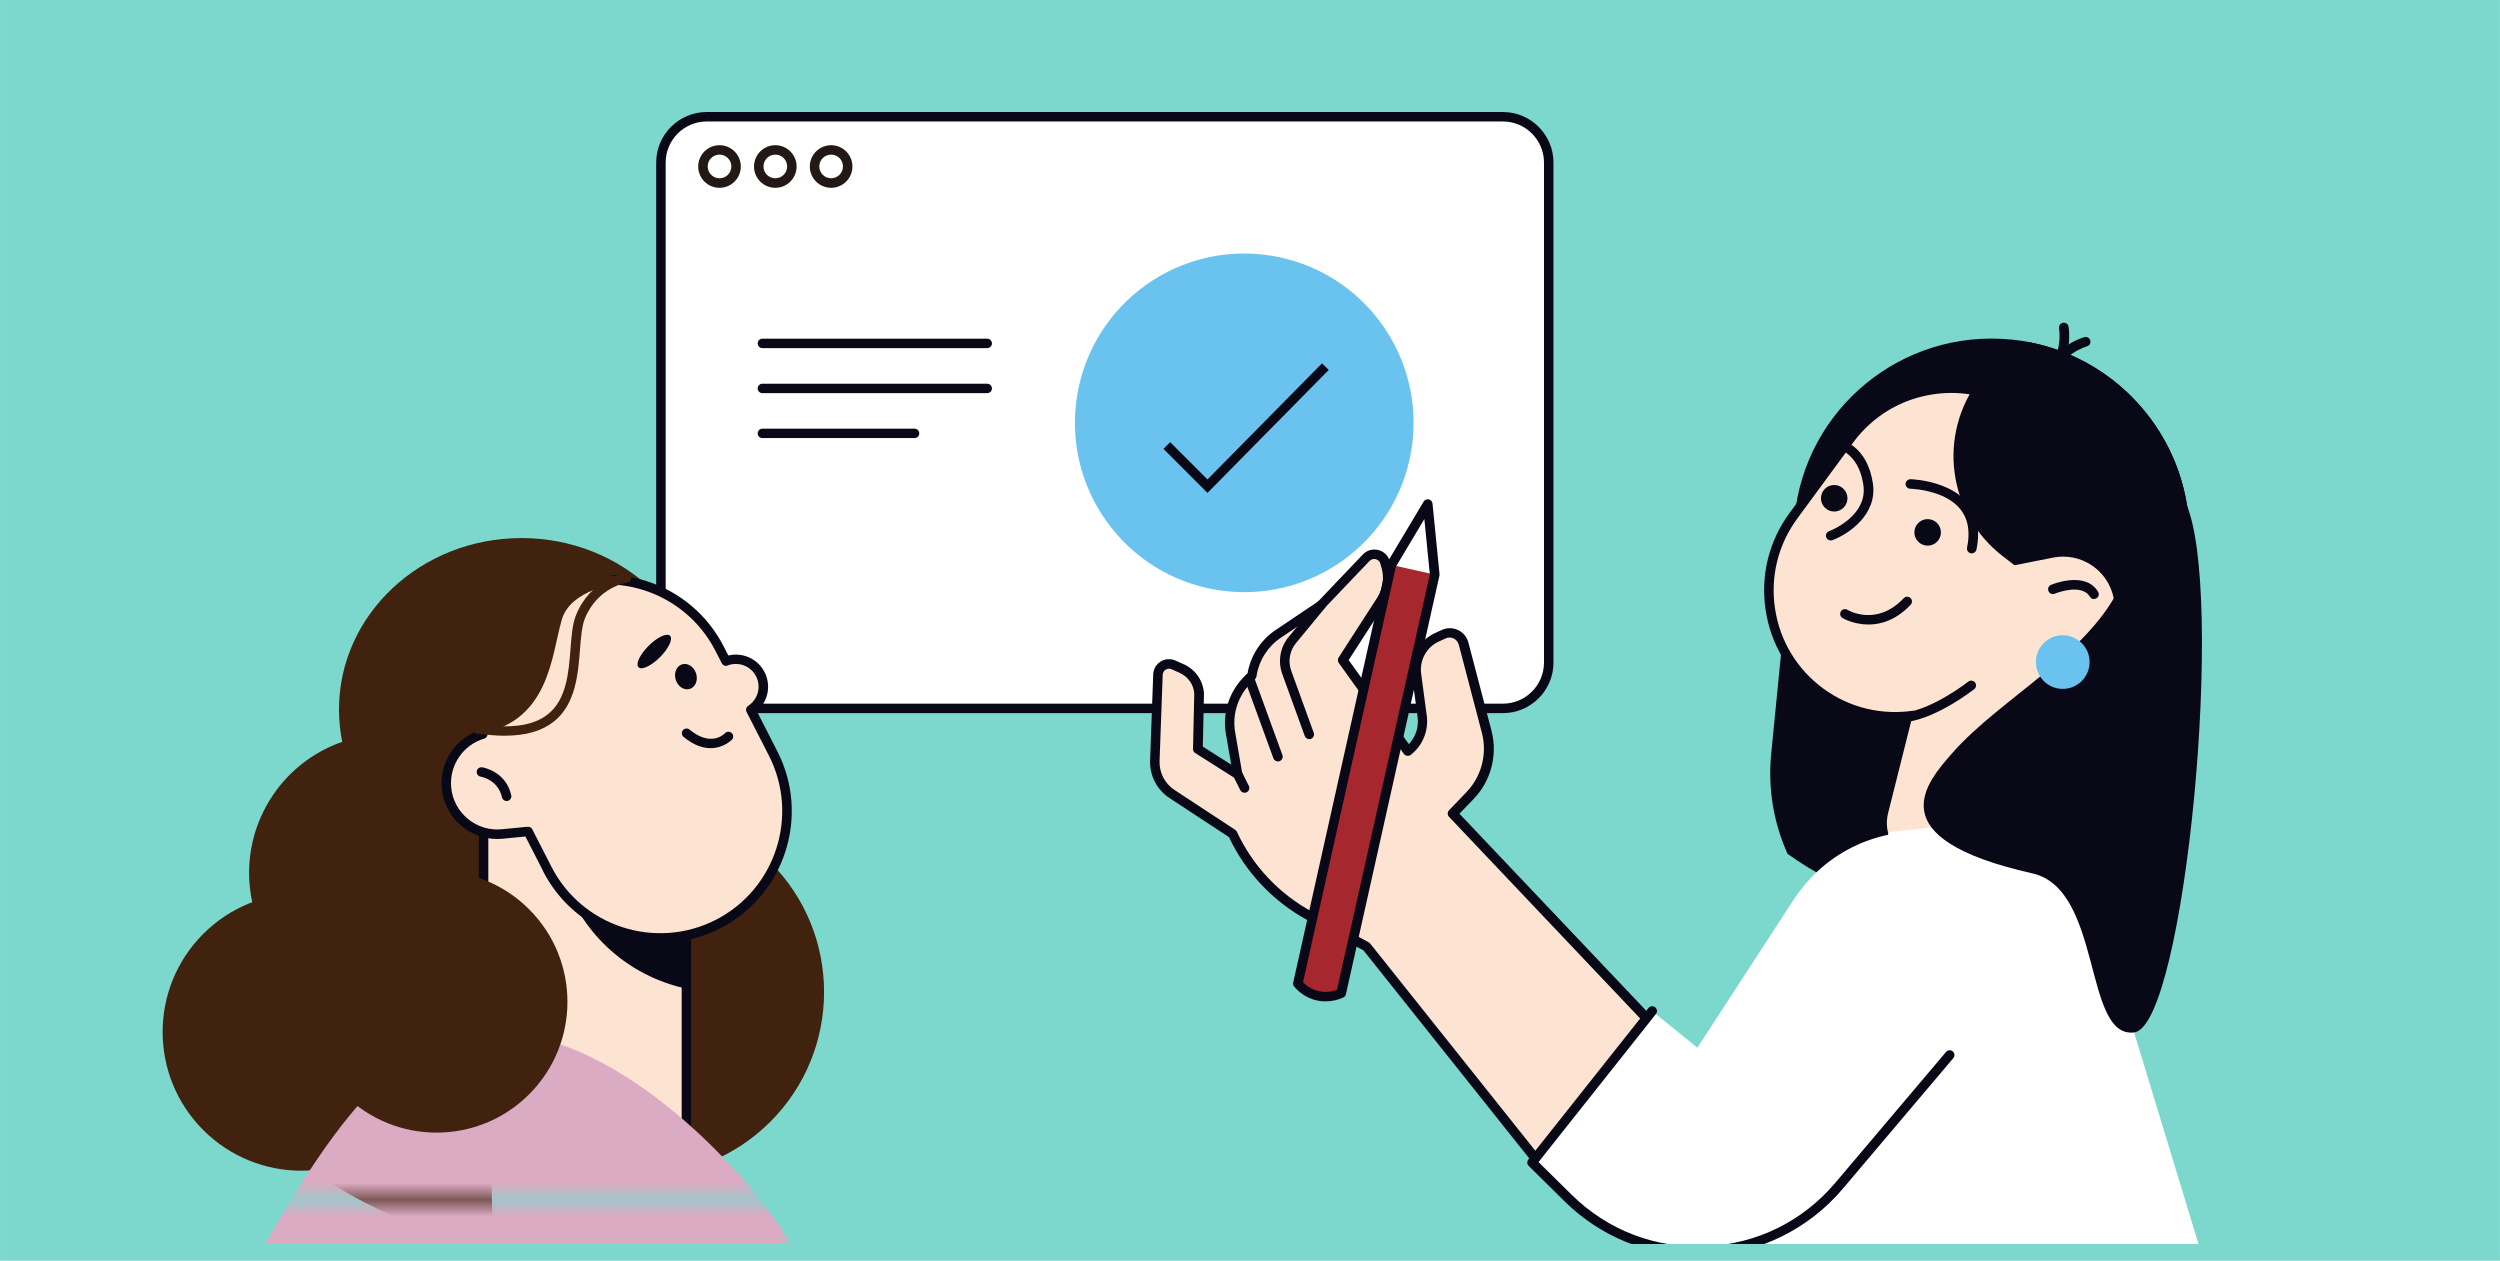
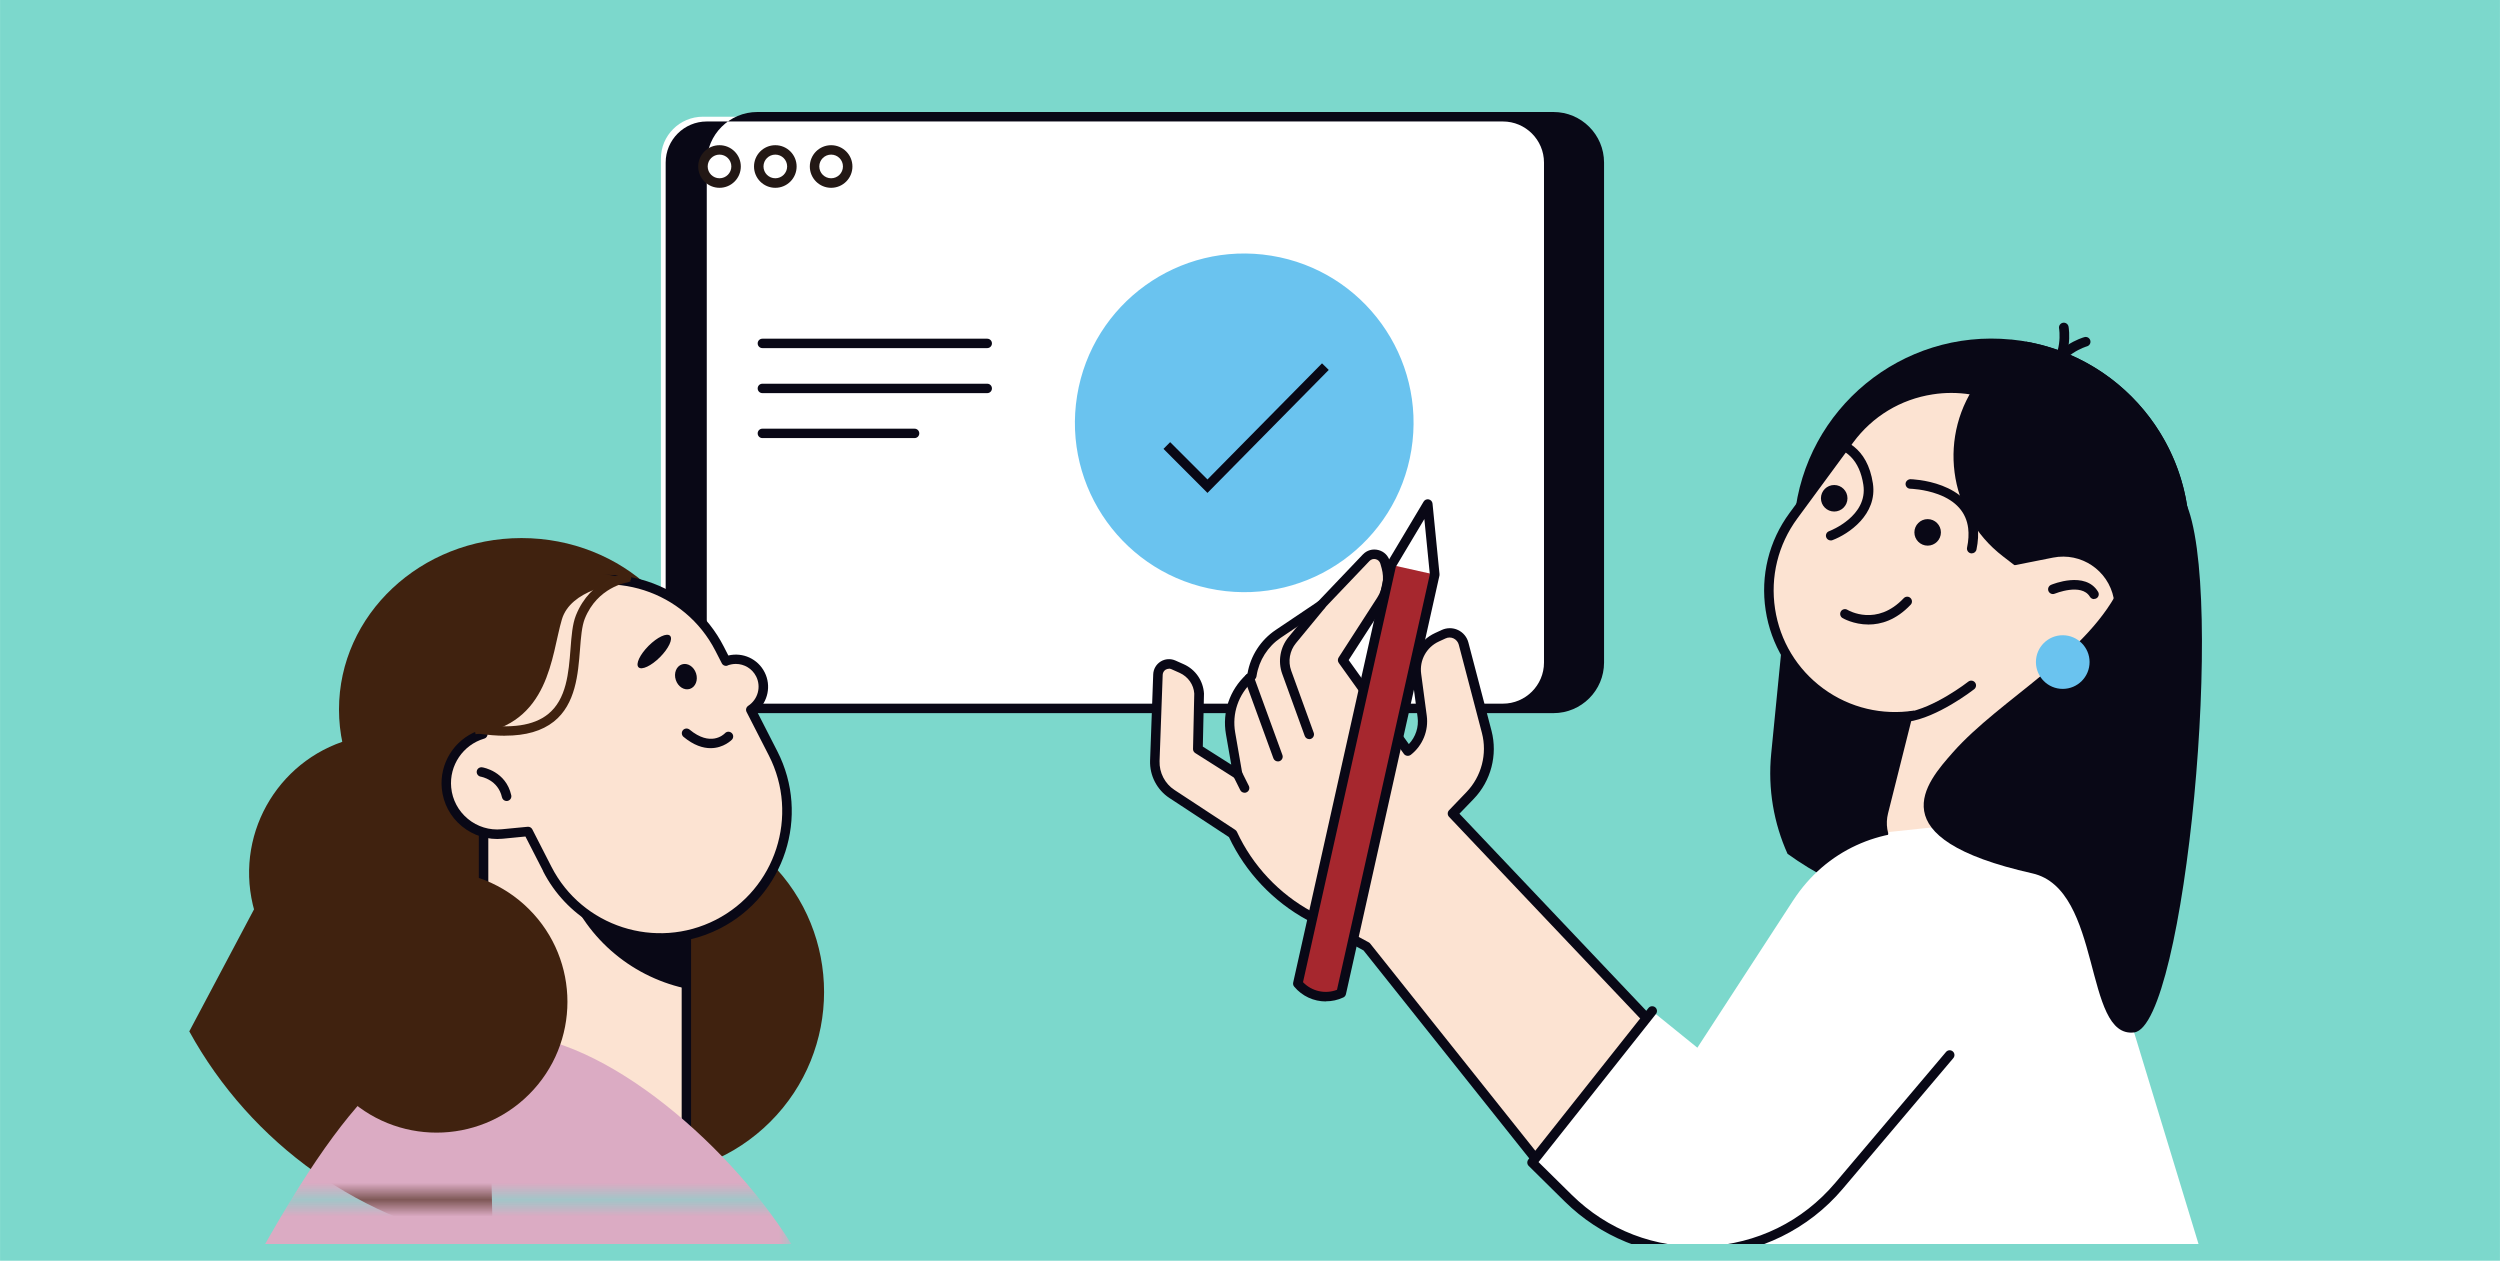
<svg xmlns="http://www.w3.org/2000/svg" id="_レイヤー_2" width="134.96mm" height="68.06mm" viewBox="0 0 382.56 192.93">
  <defs>
    <style>.cls-1{stroke:#7cd8cc;stroke-miterlimit:10;stroke-width:2.56px;}.cls-1,.cls-2{fill:none;}.cls-3{fill:url(#_新規パターンスウォッチ_8);}.cls-3,.cls-4,.cls-2,.cls-5,.cls-6,.cls-7,.cls-8,.cls-9,.cls-10,.cls-11,.cls-12{stroke-width:0px;}.cls-4{fill:#a6272e;}.cls-5{fill:#dbabc3;}.cls-6{fill:#231815;}.cls-7{fill:#090816;}.cls-8{fill:#7cd8cc;}.cls-9{fill:#fce3d2;}.cls-10{fill:#6ac3ef;}.cls-11{fill:#40220f;}.cls-12{fill:#fff;}</style>
    <pattern id="_新規パターンスウォッチ_8" x="0" y="0" width="41.28" height="39.42" patternTransform="translate(10552.44 11653.59) scale(2.56)" patternUnits="userSpaceOnUse" viewBox="0 0 41.28 39.42">
      <rect class="cls-2" y="0" width="41.28" height="39.42" />
      <rect class="cls-5" y="0" width="41.28" height="39.42" />
    </pattern>
  </defs>
  <g id="_レイヤー_3">
    <rect class="cls-8" x="1.28" y="1.28" width="380" height="190.37" />
    <rect class="cls-12" x="101.13" y="17.86" width="135.87" height="90.54" rx="6.43" ry="6.43" />
-     <path class="cls-7" d="M229.98,109.13h-121.83c-4.27,0-7.74-3.47-7.74-7.74V24.88c0-4.27,3.47-7.74,7.74-7.74h121.83c4.27,0,7.74,3.47,7.74,7.74v76.51c0,4.27-3.47,7.74-7.74,7.74ZM108.15,18.59c-3.47,0-6.29,2.82-6.29,6.29v76.51c0,3.47,2.82,6.29,6.29,6.29h121.83c3.47,0,6.29-2.82,6.29-6.29V24.88c0-3.47-2.82-6.29-6.29-6.29h-121.83Z" />
+     <path class="cls-7" d="M229.98,109.13h-121.83V24.88c0-4.27,3.47-7.74,7.74-7.74h121.83c4.27,0,7.74,3.47,7.74,7.74v76.51c0,4.27-3.47,7.74-7.74,7.74ZM108.15,18.59c-3.47,0-6.29,2.82-6.29,6.29v76.51c0,3.47,2.82,6.29,6.29,6.29h121.83c3.47,0,6.29-2.82,6.29-6.29V24.88c0-3.47-2.82-6.29-6.29-6.29h-121.83Z" />
    <path class="cls-6" d="M110.1,28.74c-1.8,0-3.26-1.46-3.26-3.26s1.46-3.26,3.26-3.26,3.26,1.46,3.26,3.26-1.46,3.26-3.26,3.26ZM110.1,23.66c-1,0-1.81.81-1.81,1.81s.81,1.81,1.81,1.81,1.81-.81,1.81-1.81-.81-1.81-1.81-1.81Z" />
    <path class="cls-6" d="M118.64,28.74c-1.8,0-3.26-1.46-3.26-3.26s1.46-3.26,3.26-3.26,3.26,1.46,3.26,3.26-1.46,3.26-3.26,3.26ZM118.64,23.66c-1,0-1.81.81-1.81,1.81s.81,1.81,1.81,1.81,1.81-.81,1.81-1.81-.81-1.81-1.81-1.81Z" />
    <path class="cls-6" d="M127.18,28.74c-1.8,0-3.26-1.46-3.26-3.26s1.46-3.26,3.26-3.26,3.26,1.46,3.26,3.26-1.46,3.26-3.26,3.26ZM127.18,23.66c-1,0-1.81.81-1.81,1.81s.81,1.81,1.81,1.81,1.81-.81,1.81-1.81-.81-1.81-1.81-1.81Z" />
    <circle class="cls-10" cx="190.38" cy="64.7" r="25.91" transform="translate(96.03 242.26) rotate(-80.78)" />
    <polygon class="cls-7" points="184.77 75.43 178.04 68.69 179.06 67.66 184.77 73.37 202.3 55.6 203.33 56.61 184.77 75.43" />
    <path class="cls-7" d="M151.07,53.27h-34.41c-.4,0-.72-.32-.72-.72s.32-.72.72-.72h34.41c.4,0,.72.32.72.72s-.32.72-.72.72Z" />
    <path class="cls-7" d="M151.07,60.16h-34.41c-.4,0-.72-.32-.72-.72s.32-.72.72-.72h34.41c.4,0,.72.32.72.72s-.32.72-.72.72Z" />
    <path class="cls-7" d="M139.95,67.04h-23.29c-.4,0-.72-.32-.72-.72s.32-.72.72-.72h23.29c.4,0,.72.32.72.72s-.32.72-.72.72Z" />
-     <circle class="cls-11" cx="46.11" cy="157.92" r="21.23" transform="translate(-98.16 78.86) rotate(-45)" />
    <circle class="cls-11" cx="98.04" cy="151.81" r="28.06" transform="translate(-78.63 113.79) rotate(-45)" />
    <circle class="cls-11" cx="59.35" cy="133.57" r="21.23" transform="translate(-29.1 17.21) rotate(-13.28)" />
    <ellipse class="cls-11" cx="79.8" cy="108.57" rx="27.93" ry="26.23" />
    <path class="cls-11" d="M28.96,157.83l32.33-60.95,12-5.29,2.13,98.83c-20.05-3.1-37.04-15.46-46.46-32.59Z" />
    <rect class="cls-9" x="74" y="115.64" width="31.04" height="59.24" transform="translate(179.03 290.51) rotate(-180)" />
    <path class="cls-7" d="M73.27,174.88v-59.24c0-.4.32-.72.72-.72h31.04c.4,0,.72.32.72.72v59.24c0,.4-.32.72-.72.72h-31.04c-.4,0-.72-.32-.72-.72ZM104.31,116.36h-29.59s0,57.79,0,57.79h29.59s0-57.79,0-57.79Z" />
    <path class="cls-7" d="M104.68,151.21c-8.28-1.89-15.42-7.9-18.36-16.53l-2.71-7.95,21.07-7.21v31.69Z" />
    <path class="cls-9" d="M73.89,112.35c-1.89-8.43,2.05-17.4,10.1-21.52h0c9.54-4.88,21.24-1.11,26.12,8.43l.98,1.91c2.01-.76,4.3.08,5.28,2.04h0c.97,1.94.3,4.26-1.47,5.42l3.41,6.66c4.88,9.54,1.11,21.24-8.43,26.12-9.54,4.88-21.24,1.11-26.12-8.43l-2.93-5.73-3.96.38c-4.3.42-8.12-2.73-8.54-7.03h0c-.37-3.79,2.04-7.21,5.56-8.25Z" />
    <path class="cls-7" d="M83.11,133.3l-2.71-5.29-3.47.34c-2.27.22-4.49-.46-6.26-1.91-1.76-1.45-2.85-3.5-3.07-5.77-.37-3.84,1.89-7.44,5.44-8.8-1.67-8.75,2.63-17.59,10.61-21.68,4.79-2.45,10.24-2.89,15.36-1.24,5.12,1.65,9.29,5.2,11.74,9.99l.7,1.37c2.21-.53,4.52.51,5.56,2.58,1.03,2.04.5,4.49-1.19,5.96l3.13,6.12c5.06,9.88,1.13,22.04-8.75,27.1-2.93,1.5-6.06,2.21-9.14,2.21-7.32,0-14.4-4-17.96-10.96ZM111.35,101.85c-.34.13-.74-.02-.9-.35l-.98-1.91c-4.69-9.17-15.98-12.81-25.15-8.12-7.59,3.89-11.59,12.4-9.73,20.71.08.37-.14.75-.5.85-3.25.96-5.37,4.11-5.05,7.48.18,1.89,1.09,3.59,2.55,4.8,1.46,1.21,3.31,1.77,5.19,1.59l3.96-.38c.29-.03.58.13.71.39l2.93,5.73c4.69,9.17,15.98,12.81,25.15,8.12,9.17-4.69,12.81-15.97,8.12-25.15l-3.41-6.66c-.17-.33-.06-.73.25-.94,1.49-.98,2.01-2.91,1.22-4.49-.61-1.21-1.83-1.92-3.11-1.92-.42,0-.85.08-1.27.23Z" />
    <path class="cls-7" d="M77.52,122.58c.05,0,.11,0,.16-.02.39-.09.64-.47.55-.87-.82-3.66-4.3-4.25-4.45-4.27-.4-.06-.77.21-.83.6-.06.39.21.76.6.83.12.02,2.66.48,3.26,3.16.08.34.37.57.71.57Z" />
    <path class="cls-7" d="M108.74,114.49c2.01,0,3.24-1.28,3.26-1.3.27-.29.26-.75-.04-1.02-.29-.27-.75-.26-1.02.03-.22.23-2.21,2.11-5.42-.55-.31-.25-.77-.21-1.02.09-.26.31-.21.77.09,1.02,1.58,1.31,2.99,1.73,4.14,1.73Z" />
    <path class="cls-7" d="M106.51,103.04c.34,1.03-.08,2.1-.94,2.38-.86.28-1.82-.33-2.16-1.37-.34-1.03.08-2.1.94-2.38.86-.28,1.82.33,2.16,1.37Z" />
    <ellipse class="cls-7" cx="100.11" cy="99.7" rx="3.41" ry="1.23" transform="translate(-41.17 99.99) rotate(-45)" />
    <path class="cls-11" d="M72.77,112.35c-1.76-8.78,1.91-18.12,9.38-22.41h0c4.66-2.68,9.87-2.85,14.43-.98-2.44.24-9.26,1.31-10.6,5.82-1.64,5.51-1.84,16.04-13.21,17.58Z" />
    <path class="cls-11" d="M77.28,112.58c3.19,0,5.65-.72,7.47-2.16,3.35-2.67,3.71-7.31,4-11.03.14-1.83.28-3.56.73-4.7,1.94-4.85,6.44-5.54,6.49-5.55.4-.06.67-.42.61-.82-.06-.4-.42-.67-.82-.61-.22.03-5.38.83-7.63,6.45-.54,1.35-.68,3.18-.83,5.13-.28,3.63-.6,7.73-3.46,10.01-2.2,1.75-5.62,2.25-10.45,1.53-.39-.06-.76.21-.82.61-.06.4.21.76.61.82,1.48.22,2.85.33,4.1.33Z" />
    <path class="cls-3" d="M121.77,191.49c-9.12-15.36-29.09-33.2-44.42-33.2-12.34,0-21.04,3.96-37.41,33.2h81.83Z" />
    <circle class="cls-11" cx="66.81" cy="153.31" r="20.02" transform="translate(-88.84 92.14) rotate(-45)" />
    <path class="cls-7" d="M307.73,51.96h0c-16.65-1.64-31.48,10.52-33.12,27.17l-3.57,36.19c-.54,5.44.41,10.69,2.5,15.34,8.14,5.86,18.13,9.32,28.93,9.32,9.17,0,17.75-2.5,25.12-6.84,2-3.55,3.32-7.56,3.74-11.88l3.57-36.19c1.64-16.65-10.52-31.48-27.17-33.12Z" />
    <path class="cls-9" d="M209.06,85.36l-6.91,7.25-6.56,4.41c-2.15,1.45-3.6,3.72-4,6.28l-.02.13-.39.36c-2.33,2.14-3.4,5.32-2.86,8.43l1.09,6.29-6.09-3.86.18-8.47c-.1-1.68-1.12-3.16-2.66-3.85l-1.28-.57c-1.09-.49-2.32.28-2.36,1.47l-.48,13.21c-.07,2.03.92,3.96,2.62,5.07l9.29,6.1c2.47,5.35,6.61,9.76,11.79,12.56l8.7,4.7,26.92,33.78,16.79-21.91-30.55-32.23,2.67-2.78c2.48-2.58,3.45-6.27,2.54-9.73l-3.54-13.51c-.35-1.33-1.81-2.02-3.05-1.44l-1.02.47c-2.17,1-3.44,3.31-3.13,5.68l.86,6.45c.27,2.02-.55,4.03-2.16,5.28l-.03.02-9.97-13.93,5.9-9.15c.97-1.51,1.25-3.35.78-5.08l-.2-.72c-.35-1.28-1.97-1.69-2.89-.73Z" />
    <path class="cls-7" d="M236.05,179.39c-.22,0-.43-.1-.57-.28l-26.83-33.67-8.57-4.63c-5.23-2.83-9.49-7.33-12.02-12.71l-9.12-5.99c-1.9-1.25-3.03-3.44-2.95-5.71l.48-13.21c.03-.8.45-1.53,1.14-1.96.68-.42,1.52-.48,2.26-.15l1.28.57c1.79.8,2.97,2.52,3.09,4.48l-.18,8.12,4.35,2.76-.81-4.66c-.59-3.37.57-6.77,3.09-9.1l.21-.19c.46-2.7,2.02-5.12,4.3-6.65l6.5-4.37,6.85-7.19h0c.62-.65,1.5-.9,2.37-.68.87.22,1.52.86,1.76,1.72l.2.72c.53,1.93.21,3.99-.87,5.67l-5.63,8.73,9.21,12.86c1.04-1.1,1.54-2.61,1.34-4.11l-.86-6.45c-.36-2.71,1.06-5.3,3.54-6.44l1.02-.47c.79-.36,1.7-.36,2.48.01.79.37,1.37,1.07,1.59,1.91l3.54,13.51c.96,3.69-.08,7.68-2.72,10.42l-2.19,2.27,30.07,31.72c.25.26.27.66.05.95l-16.79,21.91c-.14.18-.35.28-.57.29h0ZM178.87,102.34c-.17,0-.34.05-.5.14-.27.17-.43.45-.45.77l-.48,13.21c-.06,1.77.81,3.47,2.29,4.43l9.29,6.1c.11.08.21.18.26.3,2.39,5.17,6.46,9.51,11.48,12.22l8.7,4.7c.09.05.16.11.22.19l26.34,33.05,15.84-20.67-30.12-31.78c-.27-.28-.27-.73,0-1.01l2.67-2.78c2.29-2.38,3.2-5.84,2.36-9.04l-3.54-13.51c-.11-.42-.4-.77-.79-.96-.39-.19-.85-.19-1.24,0l-1.02.47c-1.89.87-2.98,2.85-2.71,4.92l.86,6.45c.3,2.27-.63,4.55-2.43,5.96-.16.12-.37.19-.57.16-.2-.03-.39-.13-.5-.29l-9.97-13.93c-.17-.24-.18-.57-.02-.82l5.9-9.15c.86-1.33,1.11-2.96.69-4.49l-.2-.72c-.1-.35-.36-.6-.71-.69-.35-.09-.7.02-.95.27l-6.91,7.25s-.08.07-.12.1l-6.56,4.41c-1.97,1.33-3.32,3.44-3.69,5.79l-.02.13c-.03.16-.11.31-.23.43l-.39.36c-2.15,1.98-3.14,4.89-2.64,7.77l1.09,6.29c.05.29-.07.57-.31.73-.24.16-.55.16-.8,0l-6.09-3.86c-.22-.14-.35-.38-.34-.63l.19-8.47c-.08-1.35-.94-2.59-2.23-3.17l-1.28-.57c-.13-.06-.26-.08-.39-.08ZM202.15,92.61h0,0Z" />
    <path class="cls-7" d="M200.35,113.11c-.3,0-.58-.19-.69-.48l-3.45-9.51c-.69-1.91-.32-4.07.97-5.63l4.4-5.34c.26-.31.72-.36,1.03-.1.31.26.36.72.1,1.03l-4.4,5.34c-.96,1.17-1.24,2.78-.73,4.2l3.45,9.51c.14.38-.06.8-.44.94-.08.03-.17.04-.25.04Z" />
    <path class="cls-7" d="M195.55,116.52c-.3,0-.58-.18-.69-.48l-4.37-11.99c-.14-.38.06-.8.44-.94.38-.14.8.06.94.44l4.37,11.99c.14.38-.06.8-.44.94-.08.03-.17.04-.25.04Z" />
    <path class="cls-7" d="M190.44,121.31c-.27,0-.53-.15-.65-.4l-1.03-2.06c-.18-.36-.04-.8.33-.98.36-.18.8-.04.98.33l1.03,2.06c.18.36.04.8-.33.98-.11.05-.22.08-.33.08Z" />
    <path class="cls-12" d="M198.61,150.51l14.31-64.06,5.56-9.31,1.07,10.79-14.31,64.06h0c-2.29,1.07-5.01.46-6.62-1.48h0Z" />
    <path class="cls-4" d="M198.61,150.51l14.31-64.06,6.62,1.48-14.31,64.06h0c-2.29,1.07-5.01.46-6.62-1.48h0Z" />
    <path class="cls-7" d="M202.88,153.25c-1.82,0-3.61-.79-4.84-2.27-.15-.17-.2-.41-.15-.63l14.31-64.06c.02-.08.05-.15.09-.22l5.56-9.31c.16-.27.48-.41.79-.34.31.07.54.33.57.64l1.07,10.79c0,.08,0,.16-.01.23l-14.31,64.06c-.05.22-.2.41-.4.5-.85.4-1.76.59-2.66.59ZM199.4,150.31c1.34,1.39,3.39,1.85,5.19,1.16l14.21-63.58-.84-8.46-4.36,7.3-14.21,63.58Z" />
    <path class="cls-9" d="M278.58,105.95h0c-8.6-6.32-10.45-18.43-4.13-27.03l8.55-11.63c6.32-8.6,18.43-10.45,27.03-4.13h0c8.6,6.32,10.45,18.43,4.13,27.03l-8.55,11.63c-6.32,8.6-18.43,10.45-27.03,4.13Z" />
    <path class="cls-7" d="M290,110.42c-4.13,0-8.29-1.27-11.86-3.89h0c-4.32-3.17-7.14-7.84-7.95-13.14-.81-5.3.49-10.6,3.67-14.91l8.55-11.63c3.17-4.32,7.84-7.14,13.14-7.95,5.3-.81,10.6.49,14.91,3.67,8.92,6.55,10.84,19.14,4.29,28.05l-8.55,11.63c-3.93,5.34-10.02,8.18-16.19,8.18ZM298.61,60.13c-.95,0-1.9.07-2.85.22-4.91.75-9.24,3.37-12.18,7.37l-8.55,11.63c-2.94,4-4.15,8.91-3.4,13.83.75,4.91,3.37,9.24,7.37,12.18h0c8.27,6.07,19.93,4.29,26.01-3.97l8.55-11.63c6.07-8.26,4.29-19.93-3.97-26.01-3.23-2.37-7.05-3.62-10.98-3.62Z" />
    <path class="cls-7" d="M333.67,97.53l1.23-12.45c1.57-15.86-9.4-30.05-24.83-32.79-2.71,1.27-5.16,3.17-7.11,5.7h0c-6.52,8.46-4.95,20.6,3.51,27.12l11.43,8.81c4.66,3.59,10.43,4.72,15.77,3.61Z" />
    <path class="cls-9" d="M305.75,103.1l11.49-2.28c4.28-.85,7.06-5,6.21-9.28h0c-.85-4.28-5-7.06-9.28-6.21l-11.49,2.28c-4.28.85-7.06,5-6.21,9.28h0c.85,4.28,5,7.06,9.28,6.21Z" />
    <path class="cls-9" d="M292.29,91.08h23.19v35.97c0,3.74-3.04,6.78-6.78,6.78h-10.36c-3.34,0-6.05-2.71-6.05-6.05v-36.7h0Z" transform="translate(36.53 -70.62) rotate(14.09)" />
    <path class="cls-7" d="M313.36,57.92c-.22,0-.44-.1-.59-.29-.24-.32-.18-.78.15-1.02,2.86-2.15,2.18-6.33,2.17-6.37-.07-.4.2-.78.6-.85.4-.07.78.2.85.59.04.21.85,5.1-2.73,7.79-.13.1-.29.15-.44.15Z" />
    <path class="cls-7" d="M313.83,58.28s-.1,0-.14-.01c-.4-.08-.65-.47-.57-.86.88-4.4,5.65-5.77,5.85-5.82.39-.11.79.12.9.51.11.39-.12.79-.51.9h0s-4.11,1.2-4.81,4.7c-.07.35-.38.59-.72.59Z" />
    <path class="cls-7" d="M291.85,110.46c-.36,0-.67-.26-.72-.63-.06-.4.22-.77.62-.83,4.14-.58,9.4-4.64,9.45-4.69.32-.25.78-.19,1.03.13.25.32.19.78-.13,1.03-.23.18-5.62,4.35-10.15,4.98-.03,0-.07,0-.1,0Z" />
    <path class="cls-7" d="M280.14,82.7c-.3,0-.57-.18-.68-.47-.14-.38.05-.8.43-.94.24-.09,5.97-2.32,5.25-7.1-.56-3.7-2.58-5.74-6.02-6.06-.4-.04-.7-.39-.66-.8.04-.4.39-.7.8-.66,2.89.27,6.5,1.76,7.34,7.3.72,4.77-3.73,7.77-6.19,8.69-.08.03-.17.05-.26.05Z" />
    <path class="cls-7" d="M301.73,84.69s-.1,0-.15-.02c-.4-.08-.65-.47-.57-.87.23-1.08.28-2.08.17-2.98-.3-2.41-1.85-4.16-4.59-5.18-2.15-.8-4.25-.85-4.27-.85-.4,0-.73-.34-.72-.74,0-.4.37-.71.74-.72.09,0,9.41.21,10.3,7.31.13,1.06.07,2.22-.19,3.46-.07.34-.38.58-.72.58Z" />
    <path class="cls-7" d="M285.93,95.57c-2.31,0-3.96-.98-3.99-1-.34-.21-.45-.66-.24-1.01.21-.34.66-.45,1-.24.19.11,4.48,2.6,8.62-1.78.28-.29.74-.31,1.03-.03.29.28.31.74.03,1.03-2.24,2.37-4.57,3.03-6.45,3.03Z" />
    <path class="cls-7" d="M320.44,91.68c-.25,0-.49-.13-.63-.36-1.29-2.15-5.34-.48-5.38-.47-.37.16-.8-.02-.96-.39-.16-.37.02-.8.39-.96.21-.09,5.26-2.17,7.2,1.06.21.35.1.8-.25,1-.12.07-.25.1-.38.1Z" />
    <path class="cls-7" d="M297.01,81.47c0,1.12-.91,2.03-2.03,2.03s-2.03-.91-2.03-2.03.91-2.03,2.03-2.03,2.03.91,2.03,2.03Z" />
    <path class="cls-7" d="M282.71,76.25c0,1.12-.91,2.03-2.03,2.03s-2.03-.91-2.03-2.03.91-2.03,2.03-2.03,2.03.91,2.03,2.03Z" />
    <path class="cls-12" d="M274.41,137.77l-14.67,22.56-6.92-5.6-18.38,23.18,5.52,5.45c11.72,11.56,30.8,10.71,41.44-1.86l33.83-39.98h0c-7.16-17.21-30.67-19.36-40.83-3.73Z" />
    <path class="cls-12" d="M263.78,191.58h73.02l-15.84-52.03c-2.67-8.79-11.21-14.43-20.35-13.46l-11.52,1.23-25.31,64.26Z" />
    <path class="cls-7" d="M259.83,192.23c-7.59,0-14.96-3.01-20.38-8.36l-5.52-5.45c-.27-.26-.29-.68-.06-.98l18.38-23.18c.25-.32.71-.37,1.03-.12.32.25.37.71.12,1.03l-17.97,22.66,5.05,4.98c5.52,5.45,12.83,8.26,20.58,7.91,7.75-.35,14.78-3.8,19.79-9.72l16.94-20.02c.26-.31.72-.35,1.03-.09.31.26.35.72.09,1.03l-16.94,20.02c-5.2,6.15-12.8,9.88-20.84,10.24-.43.02-.86.03-1.29.03Z" />
    <path class="cls-7" d="M324.63,89.35c-4.87,10.71-18.5,17.52-25.8,25.8-4.07,4.62-11.68,13.14,12.17,18.5,10.77,2.42,7.79,25.31,15.58,24.34,7.79-.97,14.12-68.15,7.79-81.29-6.33-13.14-7.69,8.15-9.74,12.66Z" />
    <path class="cls-10" d="M319.76,101.31c0,2.27-1.84,4.11-4.11,4.11s-4.1-1.84-4.1-4.11,1.84-4.1,4.1-4.1,4.11,1.84,4.11,4.1Z" />
    <rect class="cls-1" x="1.28" y="1.28" width="380" height="190.37" />
  </g>
</svg>